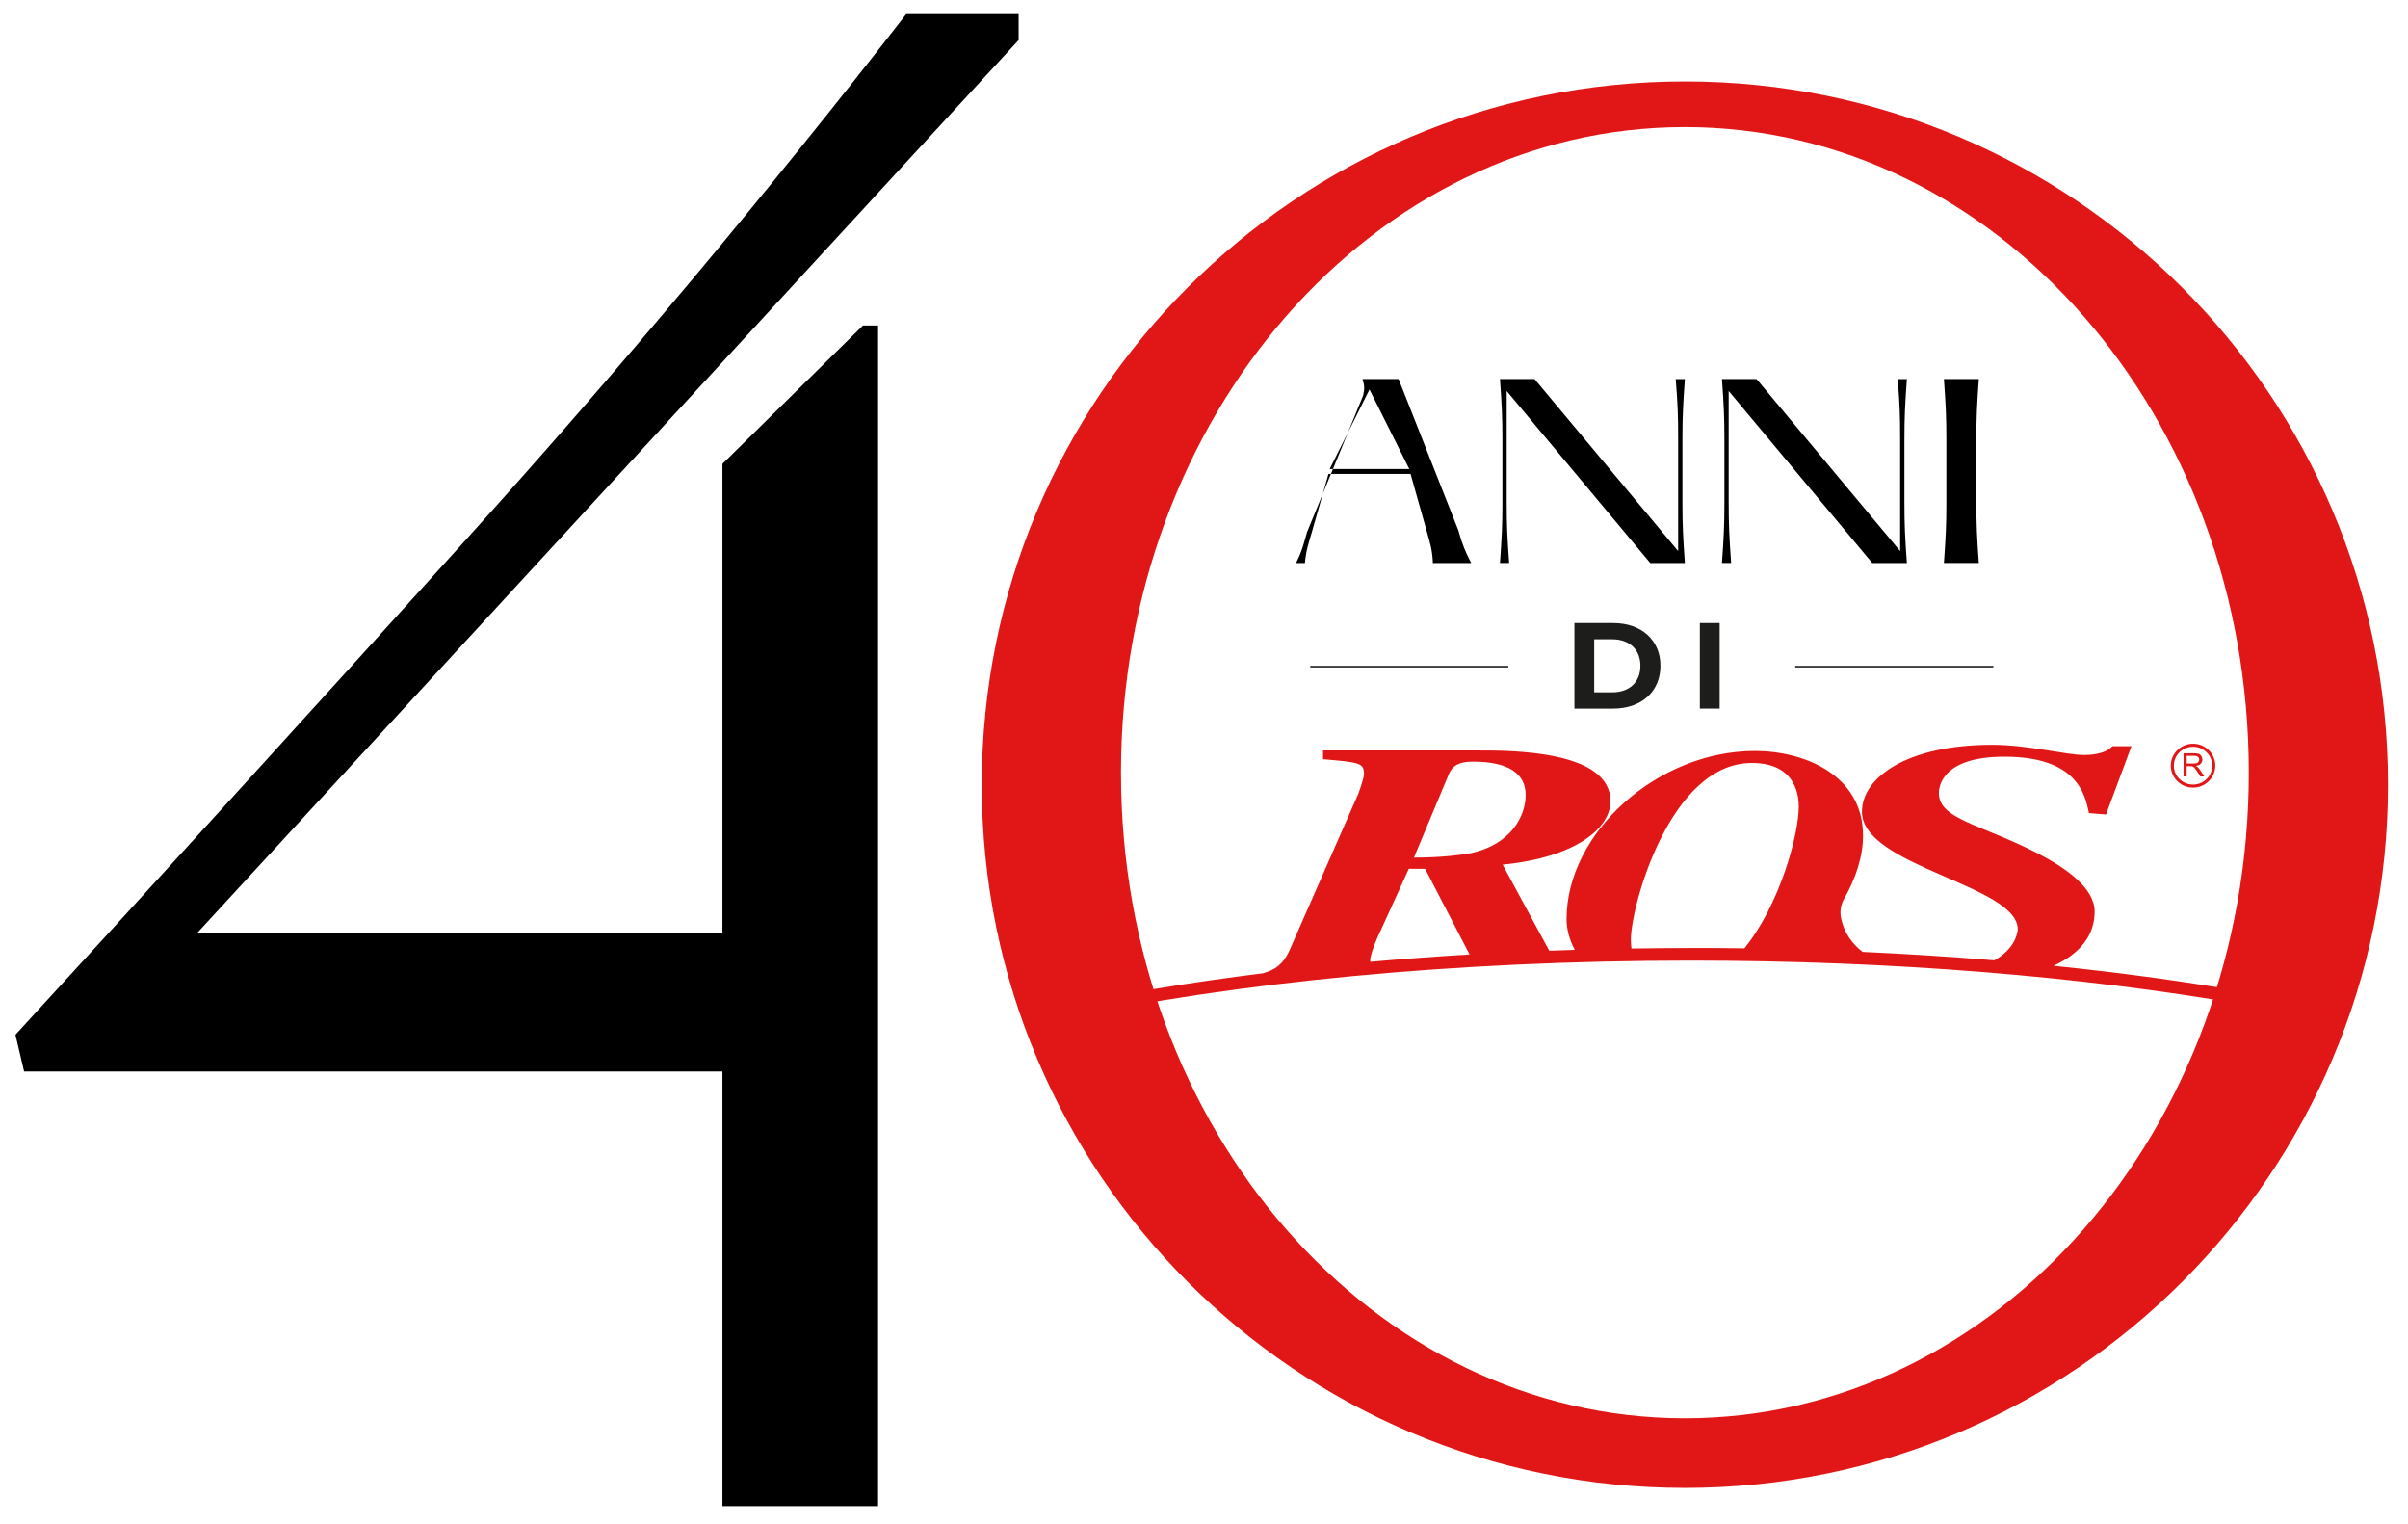
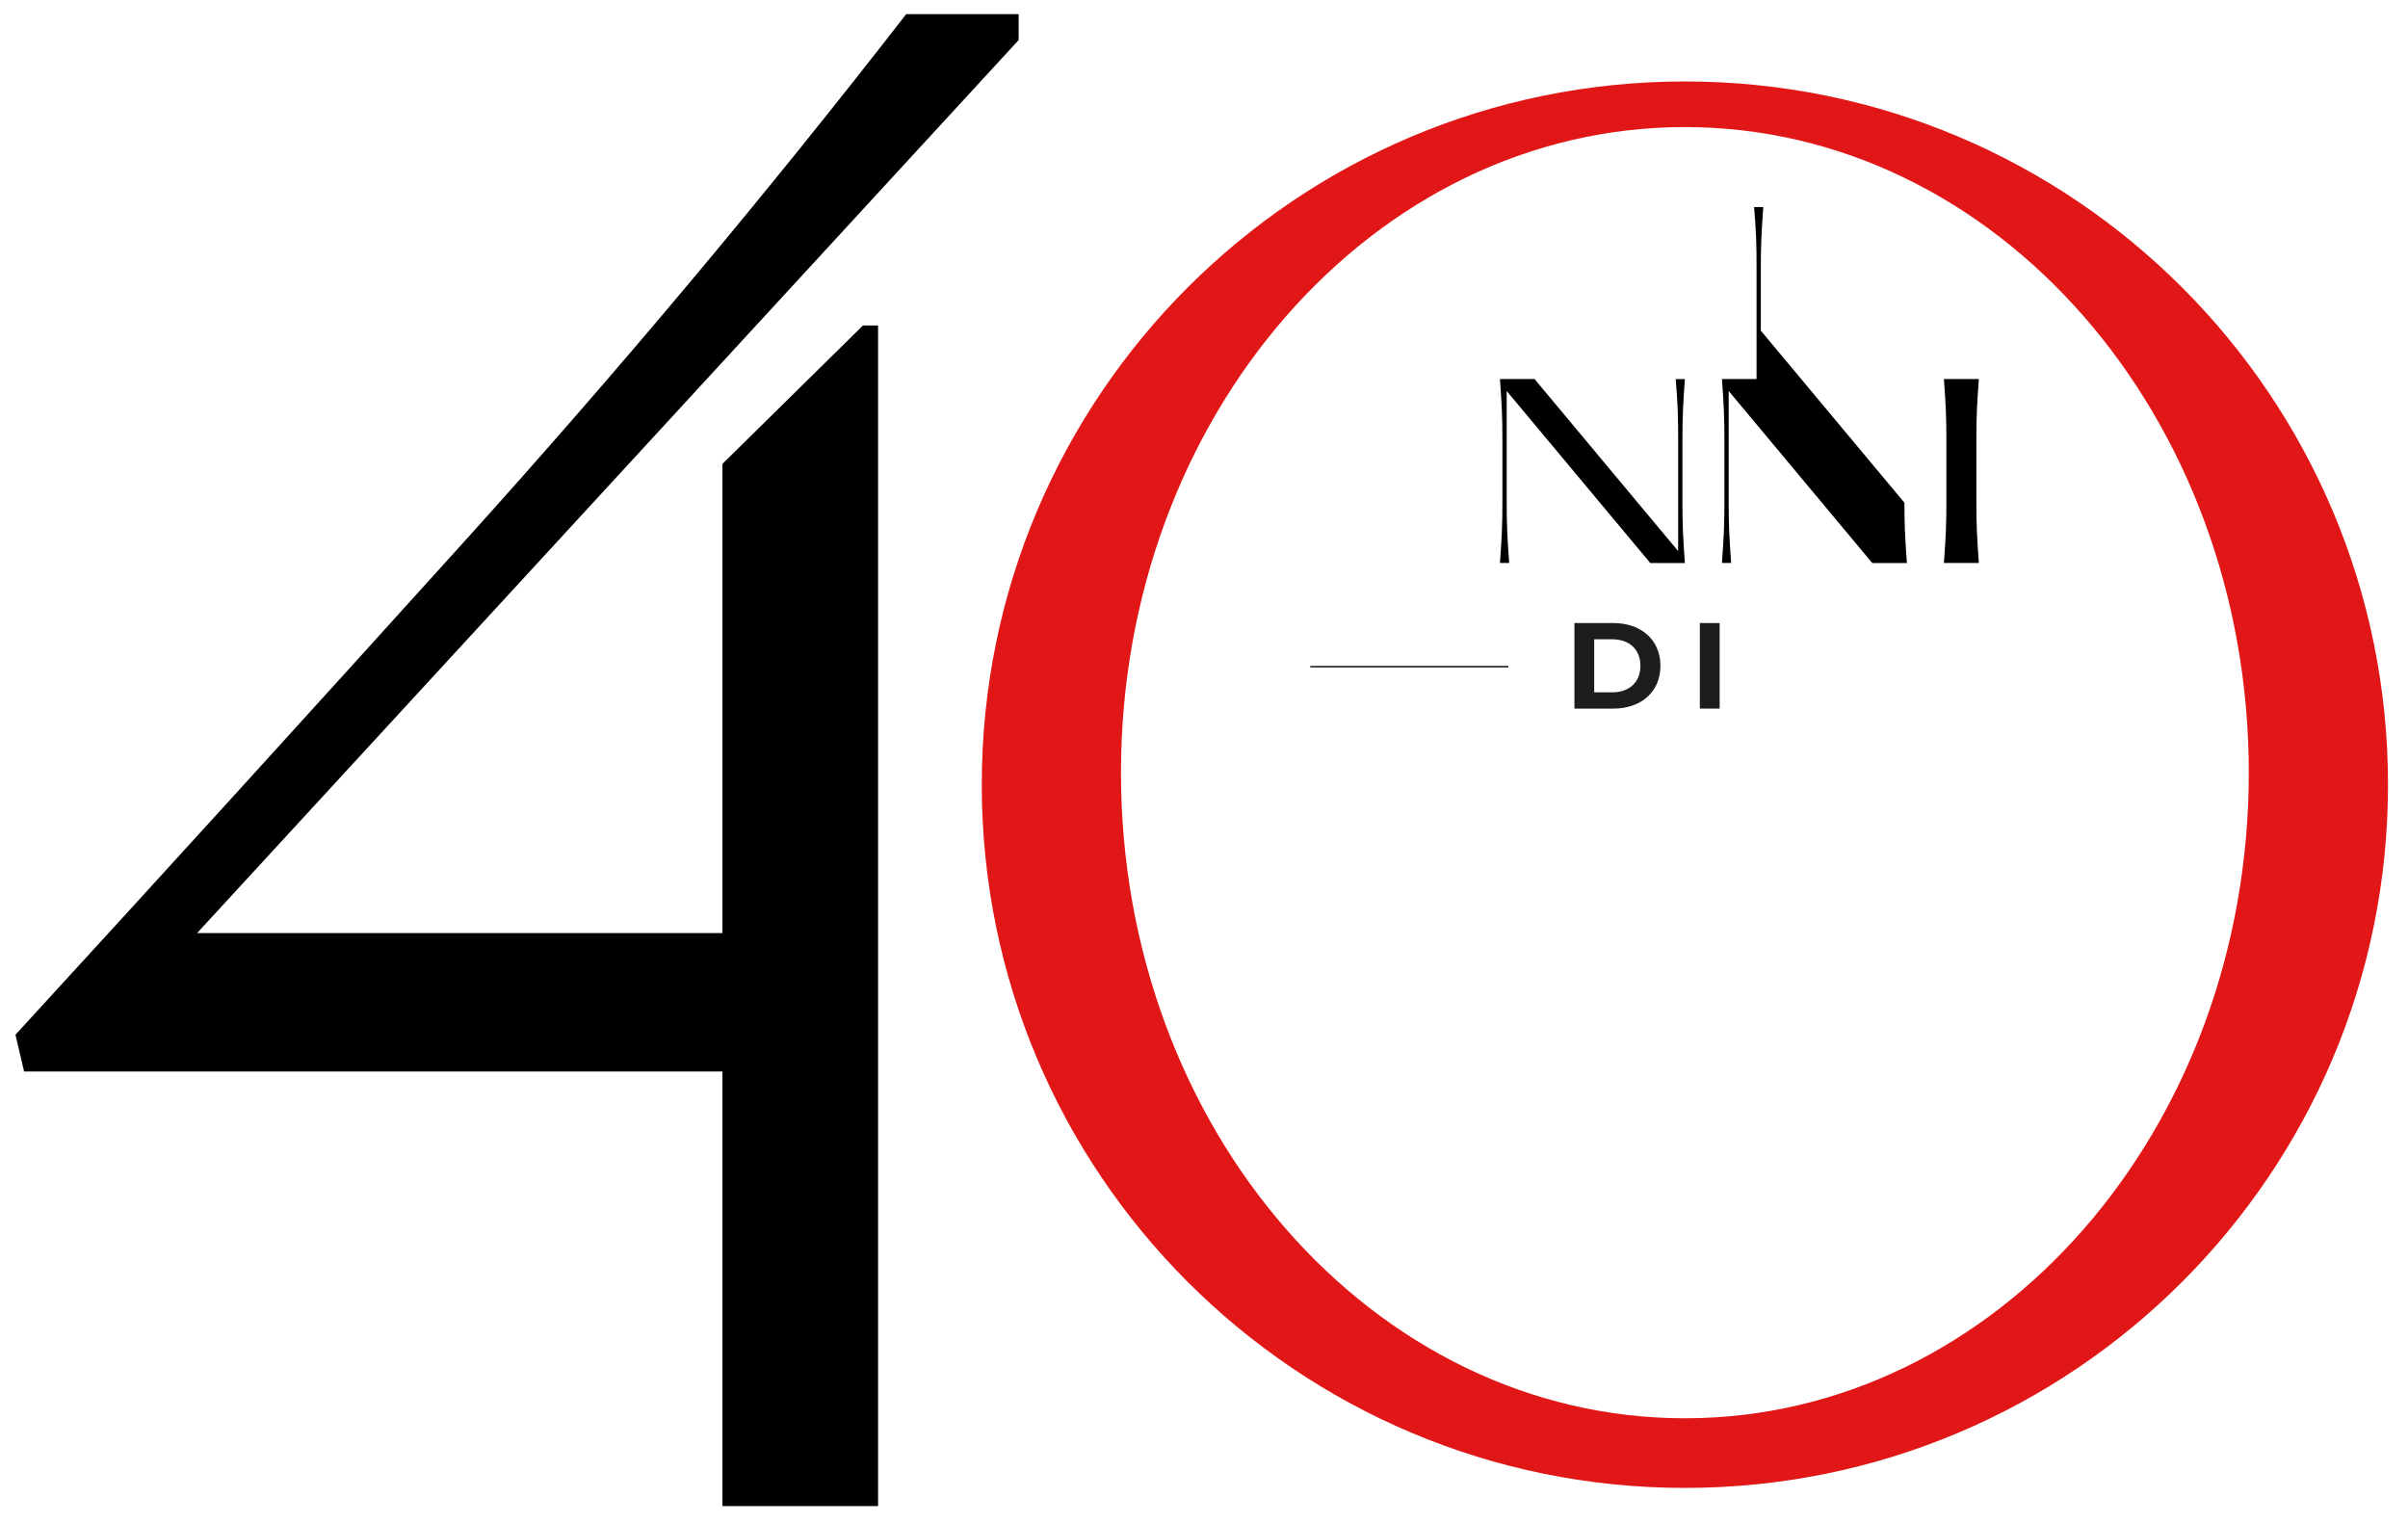
<svg xmlns="http://www.w3.org/2000/svg" id="Livello_1" data-name="Livello 1" version="1.1" viewBox="0 0 940.77 595.28">
  <defs>
    <style>
      .cls-1 {
        clip-path: url(#clippath);
      }

      .cls-2 {
        fill: #e11717;
      }

      .cls-2, .cls-3, .cls-4, .cls-5 {
        stroke-width: 0px;
      }

      .cls-3, .cls-6 {
        fill: none;
      }

      .cls-4 {
        fill: #1d1d1b;
      }

      .cls-7 {
        clip-path: url(#clippath-1);
      }

      .cls-5 {
        fill: #000;
      }

      .cls-6 {
        stroke: #1d1d1b;
        stroke-miterlimit: 10;
        stroke-width: .6px;
      }
    </style>
    <clipPath id="clippath">
-       <rect class="cls-3" x="404.49" y="273.54" width="487.06" height="135.26" />
-     </clipPath>
+       </clipPath>
    <clipPath id="clippath-1">
-       <rect class="cls-3" x="404.49" y="273.54" width="487.06" height="135.26" />
-     </clipPath>
+       </clipPath>
  </defs>
  <path class="cls-2" d="M658.26,31.82c-151.71,0-274.7,122.99-274.7,274.7s122.99,274.7,274.7,274.7,274.7-122.99,274.7-274.7S809.97,31.82,658.26,31.82ZM658.26,554.02c-121.67,0-220.31-112.91-220.31-252.19s98.64-252.19,220.31-252.19,220.31,112.91,220.31,252.19-98.64,252.19-220.31,252.19Z" />
  <g class="cls-1">
    <g class="cls-7">
      <path class="cls-2" d="M879.53,387.91c-24.31-4.31-50.19-7.87-77.22-10.64,10.59-4.86,16.03-12.09,16.03-21.19s-10.93-16.85-22.12-22.69c-22.84-11.67-38.73-13.38-38.73-23.61,0-1.45.25-14.19,25.56-14.19,28.35,0,31.55,14.59,33.07,22.03l6.68.54,9.93-26.67h-7.45c-2.98,3.43-9.93,3.43-10.92,3.43-7.45,0-21.85-3.98-36-3.98-33.31,0-50.92,12.77-50.92,26.14,0,21.38,60.86,28.67,60.86,45.91,0,1.66-1.33,7.81-9.14,12.15-16.79-1.4-33.97-2.5-51.45-3.3-4-3.05-7.13-7.24-8.41-13.05-.51-2.3-.25-4.71.73-6.85l.1-.23h0c4.98-8.51,7.73-17.33,7.73-25.25,0-23.9-23.21-33.11-42.22-33.11-38.18,0-73.61,32.01-73.61,65.69,0,3.81,1.06,7.99,3.22,12-3.34.1-6.66.21-9.98.34l-18.2-33.62c28.75-2.88,42.13-14.36,42.13-24.77,0-19.84-38.63-19.84-51.77-19.84h-60.55v3.42c14.02,1.23,16.01,1.37,16.01,5.74,0,1.78-2.19,7.68-2.19,7.68l-26.99,61.41c-2.39,5.21-5.48,7.47-10.35,8.8-28.06,3.5-54.69,7.87-79.32,13.1l1.09,4.8c67.57-14.32,152.83-22.86,245.51-22.86,79.07,0,152.72,6.22,214.62,16.94l4.29-4.26ZM565.57,303.54c1.1-3,2.62-6.02,9.87-6.02,14.03,0,20.61,4.78,20.61,13s-5.69,19.55-21.94,22.85c-3.08.53-10.96,1.64-21.71,1.64l13.17-31.48ZM535.34,375.73c-.02-.17-.05-.33-.05-.52,0-1.65,1.31-5.59,3.07-9.43l12.05-26.41h6.36l17.37,33.48c-13.14.78-26.08,1.74-38.8,2.87M681.5,370.45c-5.89-.08-11.78-.15-17.55-.15-5,0-9.93.03-14.83.08-3.93.03-7.84.08-11.74.14-.14-1.14-.22-2.36-.22-3.66,0-12.64,15.16-68.82,47.27-68.82,18.13,0,18.32,14.28,18.32,17.16,0,10.59-7.28,38.04-21.25,55.25" />
-       <path class="cls-2" d="M848.09,299.09c0,4.72,3.9,8.57,8.7,8.57s8.69-3.84,8.69-8.57-3.91-8.57-8.69-8.57-8.7,3.84-8.7,8.57M864.28,299.09c0,4.07-3.35,7.39-7.49,7.39s-7.5-3.31-7.5-7.39,3.37-7.39,7.5-7.39,7.49,3.31,7.49,7.39" />
      <path class="cls-2" d="M853.09,303.31h1.21v-4.02h1.4c.32,0,.55.01.69.04.18.04.37.13.55.24.19.12.39.32.62.61.24.29.53.7.88,1.24l1.21,1.88h1.54l-1.61-2.47c-.31-.48-.66-.88-1.01-1.2-.17-.15-.41-.3-.73-.45.89-.12,1.53-.4,1.96-.84.42-.44.64-.98.64-1.62,0-.51-.14-.96-.39-1.37-.26-.41-.6-.7-1.02-.87-.43-.16-1.06-.24-1.87-.24h-4.08v9.05ZM854.3,295.25h2.91c.68,0,1.18.13,1.5.42.33.27.48.63.48,1.06,0,.29-.09.56-.25.81-.16.25-.4.43-.71.55-.32.11-.74.17-1.3.17h-2.62v-3Z" />
    </g>
  </g>
  <path class="cls-5" d="M9.42,418.56l-3.38-14.36c56.3-61.37,114.73-125.56,175.27-192.58,60.52-67.01,118.1-135.7,172.73-206.1h43.92v10.14L76.99,364.5h205.25v-183.29l54.9-54.06h5.91v461.18h-60.81v-169.78H9.42Z" />
  <g>
    <g>
-       <path class="cls-5" d="M574.76,219.93h-14.95c-.24-5.38-1.08-7.66-2.51-12.8l-6.22-22.01h-32.06l-6.46,22.61c-1.32,4.55-2.27,7.06-2.75,12.2h-3.47c2.63-5.26,2.99-7.66,4.31-12.08l21.89-53.32c.6-2.51.6-3.83-.24-6.46h14.11l23.33,59.06c1.55,5.5,2.63,8.14,5.02,12.8ZM550.59,183.21l-15.55-31.07-15.55,31.07h31.1Z" />
      <path class="cls-5" d="M657.3,196.37c0,8.73.24,13.52.96,23.56h-13.52l-56.1-67.2v43.63c0,8.73.24,13.52.96,23.56h-3.59c.72-10.05.96-14.83.96-23.56v-24.73c0-8.73-.24-13.52-.96-23.56h13.52l56.1,67.2v-43.63c0-8.73-.12-13.52-.96-23.56h3.59c-.72,10.05-.96,14.83-.96,23.56v24.73Z" />
-       <path class="cls-5" d="M744.03,196.37c0,8.73.24,13.52.96,23.56h-13.52l-56.1-67.2v43.63c0,8.73.24,13.52.96,23.56h-3.59c.72-10.05.96-14.83.96-23.56v-24.73c0-8.73-.24-13.52-.96-23.56h13.52l56.1,67.2v-43.63c0-8.73-.12-13.52-.96-23.56h3.59c-.72,10.05-.96,14.83-.96,23.56v24.73Z" />
+       <path class="cls-5" d="M744.03,196.37c0,8.73.24,13.52.96,23.56h-13.52l-56.1-67.2v43.63c0,8.73.24,13.52.96,23.56h-3.59c.72-10.05.96-14.83.96-23.56v-24.73c0-8.73-.24-13.52-.96-23.56h13.52v-43.63c0-8.73-.12-13.52-.96-23.56h3.59c-.72,10.05-.96,14.83-.96,23.56v24.73Z" />
      <path class="cls-5" d="M773.1,148.07c-.72,10.05-.96,14.83-.96,23.56v24.73c0,8.73.24,13.52.96,23.56h-13.64c.72-10.05.96-14.83.96-23.56v-24.73c0-8.73-.24-13.52-.96-23.56h13.64Z" />
    </g>
    <g>
      <path class="cls-4" d="M615.1,243.38h15.18c10.93,0,18.43,6.59,18.43,16.71s-7.5,16.71-18.43,16.71h-15.18v-33.42ZM629.9,270.45c6.64,0,10.98-3.96,10.98-10.36s-4.34-10.36-10.98-10.36h-7.07v20.72h7.07Z" />
      <path class="cls-4" d="M664.11,243.38h7.73v33.42h-7.73v-33.42Z" />
    </g>
-     <line class="cls-6" x1="778.77" y1="260.42" x2="701.37" y2="260.42" />
    <line class="cls-6" x1="589.29" y1="260.42" x2="511.89" y2="260.42" />
  </g>
</svg>